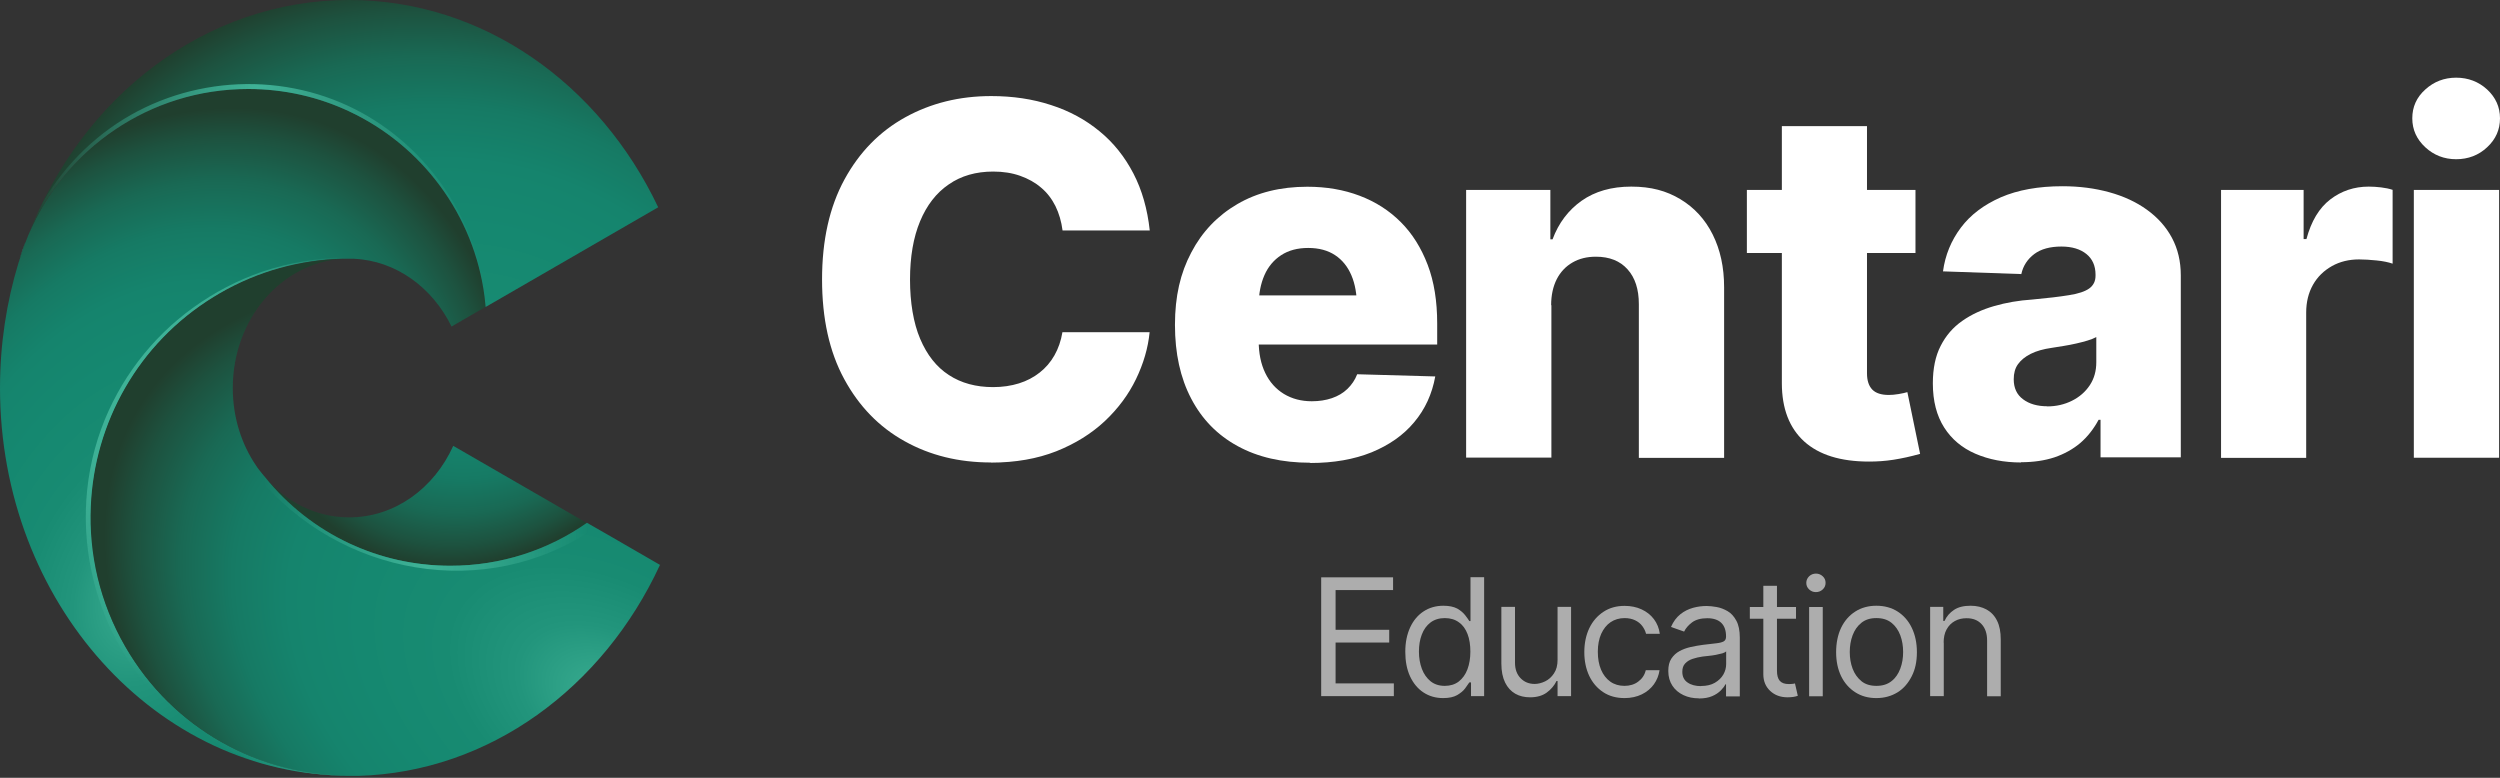
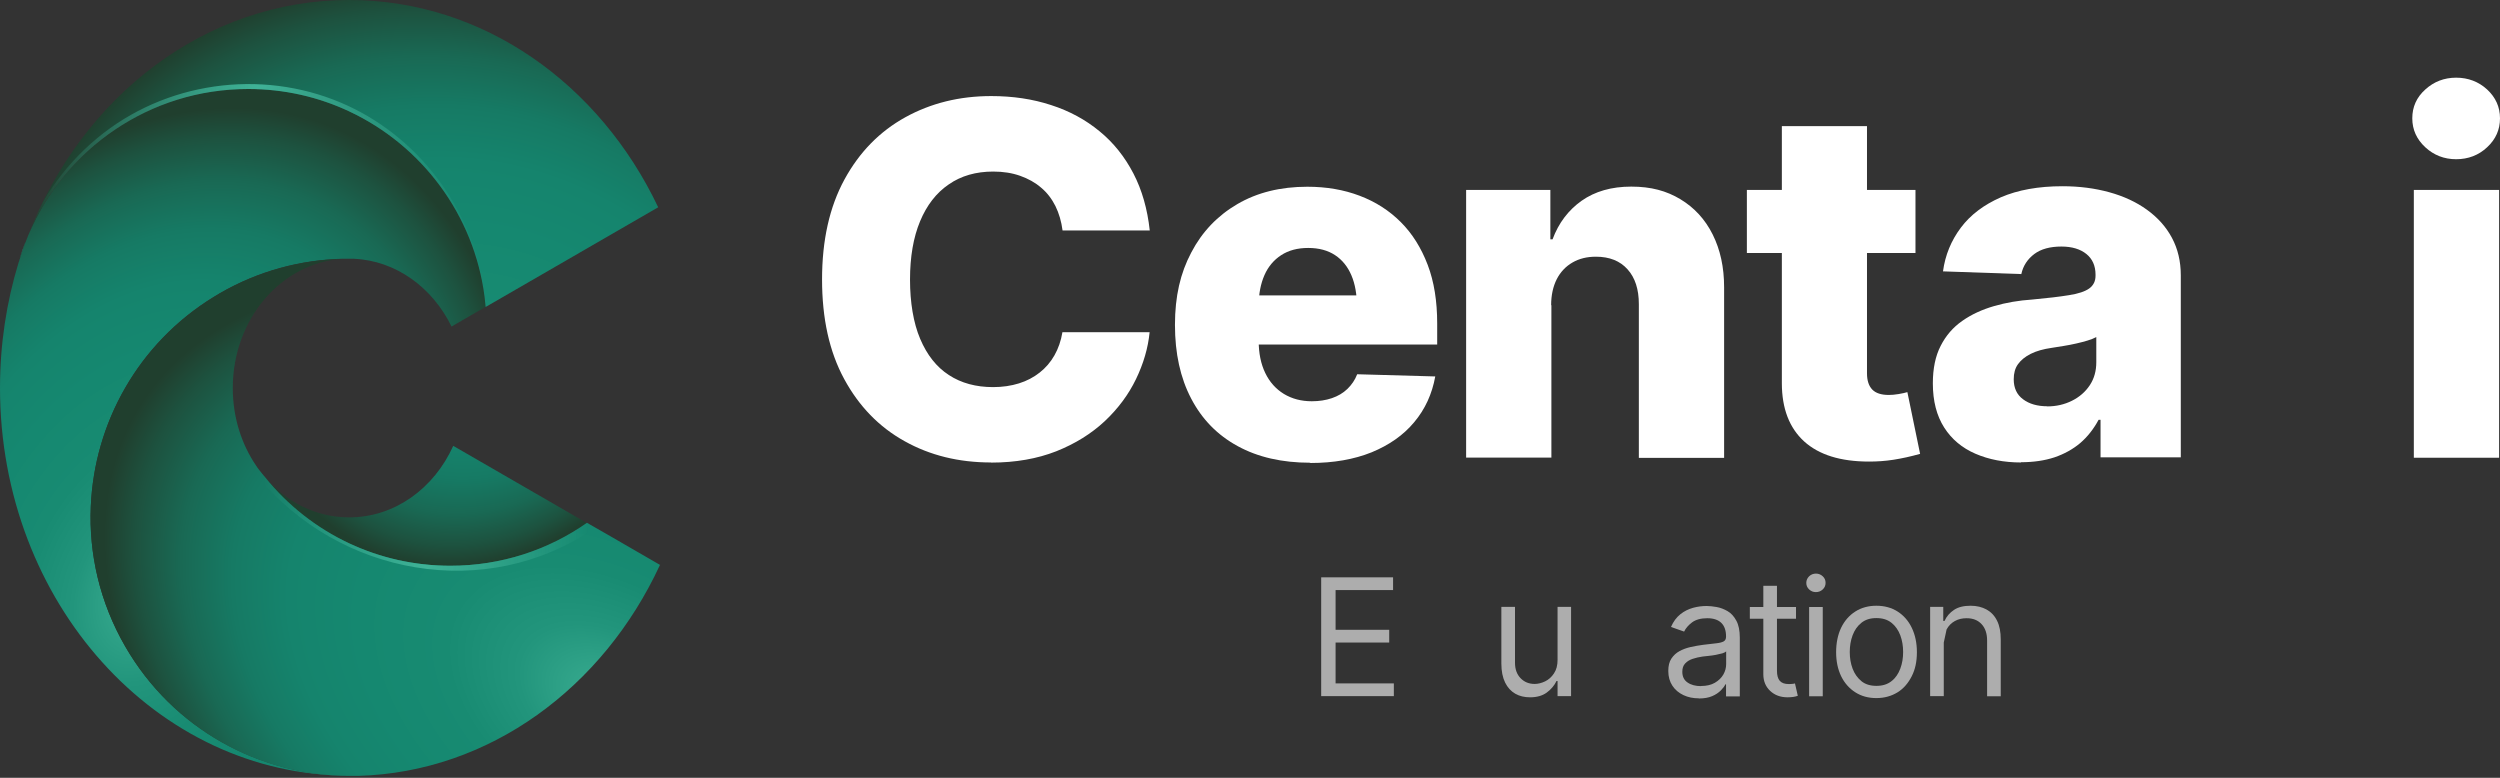
<svg xmlns="http://www.w3.org/2000/svg" xmlns:xlink="http://www.w3.org/1999/xlink" id="Layer_2" viewBox="0 0 194.39 60.48">
  <rect x="0" y="0" width="194.39" height="60.48" fill="#333333" stroke="none" />
  <defs>
    <style>.cls-1{opacity:.6;}.cls-2{fill:url(#linear-gradient-2);}.cls-3{fill:#fff;}.cls-4{fill:none;}.cls-5{fill:url(#radial-gradient-5);}.cls-6{fill:url(#radial-gradient);}.cls-7{fill:url(#radial-gradient-3);}.cls-8{fill:url(#linear-gradient-3);}.cls-9{clip-path:url(#clippath-1);}.cls-10{fill:url(#radial-gradient-2);}.cls-11{fill:url(#radial-gradient-4);}.cls-12{clip-path:url(#clippath-2);}.cls-13{fill:url(#linear-gradient);}.cls-14{clip-path:url(#clippath);}</style>
    <radialGradient id="radial-gradient" cx="1.78" cy="19.46" fx="1.78" fy="19.46" r=".69" gradientUnits="userSpaceOnUse">
      <stop offset="0" stop-color="#3fb297" />
      <stop offset=".07" stop-color="#33a68b" />
      <stop offset=".19" stop-color="#22957c" />
      <stop offset=".33" stop-color="#188b72" />
      <stop offset=".5" stop-color="#158870" />
      <stop offset=".64" stop-color="#15846d" />
      <stop offset=".75" stop-color="#167a64" />
      <stop offset=".85" stop-color="#196954" />
      <stop offset=".94" stop-color="#1d523f" />
      <stop offset="1" stop-color="#203f2e" />
    </radialGradient>
    <radialGradient id="radial-gradient-2" cx="39.3" cy="16.66" fx="39.3" fy="16.66" r="28.15" gradientTransform="translate(63.52 -16.48) rotate(109.35) scale(1 .71)" xlink:href="#radial-gradient" />
    <radialGradient id="radial-gradient-3" cx="11.44" cy="46.07" fx="11.44" fy="46.07" r="38.95" gradientTransform="translate(-23.38 44.42) rotate(-68.13) scale(1 .71)" xlink:href="#radial-gradient" />
    <radialGradient id="radial-gradient-4" cx="47.97" cy="54.56" fx="47.97" fy="54.56" r="43.67" gradientTransform="translate(70.05 109.45) rotate(-147.72) scale(1 .63)" xlink:href="#radial-gradient" />
    <radialGradient id="radial-gradient-5" cx="38" cy="37" fx="38" fy="37" r="41.33" gradientTransform="translate(43.6 86.23) rotate(-136.4) scale(1 .86)" xlink:href="#radial-gradient" />
    <clipPath id="clippath">
      <path class="cls-4" d="M51.17,16.12l-.1.06-12.72,7.35-.59.34c-.02-.26-.05-.51-.08-.77-.81-6.41-4.9-11.8-10.53-14.44-2.38-1.12-5.05-1.74-7.85-1.74-7.68,0-14.27,4.67-17.08,11.32C6.37,7.51,15.96,0,27.15,0c10.43,0,19.48,6.53,24.03,16.12Z" />
    </clipPath>
    <linearGradient id="linear-gradient" x1="2.2" y1="15.32" x2="37.84" y2="15.32" gradientUnits="userSpaceOnUse">
      <stop offset="0" stop-color="#3fb297" stop-opacity="0" />
      <stop offset=".5" stop-color="#3fb297" />
      <stop offset="1" stop-color="#3fb297" stop-opacity="0" />
    </linearGradient>
    <clipPath id="clippath-1">
      <path class="cls-4" d="M37.76,23.86l-2.65,1.53c-1.48-3.03-4.32-5.13-7.61-5.27-.11,0-.21,0-.32,0h-.06c-.12,0-.24,0-.35,0-.05,0-.09,0-.13,0h-.02c-3.25.08-6.52.94-9.53,2.68-.16.09-.32.19-.47.28h0c-5.89,3.61-9.29,9.82-9.56,16.29-.16,3.69.69,7.46,2.68,10.89,3.72,6.44,10.47,10.05,17.41,10.05C12.15,60.33,0,46.82,0,30.16c0-3.41.51-6.68,1.44-9.73,0-.02.01-.04.02-.05.19-.62.4-1.24.64-1.84.04-.1.08-.2.12-.3,2.81-6.65,9.4-11.32,17.08-11.32,2.81,0,5.47.62,7.85,1.74,5.63,2.64,9.72,8.03,10.53,14.44.03.26.06.51.08.77Z" />
    </clipPath>
    <linearGradient id="linear-gradient-2" x1="11.4" y1="53.37" x2="34.16" y2="26.24" gradientUnits="userSpaceOnUse">
      <stop offset="0" stop-color="#3fb297" stop-opacity="0" />
      <stop offset=".04" stop-color="#3fb297" stop-opacity=".2" />
      <stop offset=".08" stop-color="#3fb297" stop-opacity=".41" />
      <stop offset=".13" stop-color="#3fb297" stop-opacity=".6" />
      <stop offset=".18" stop-color="#3fb297" stop-opacity=".74" />
      <stop offset=".23" stop-color="#3fb297" stop-opacity=".86" />
      <stop offset=".3" stop-color="#3fb297" stop-opacity=".94" />
      <stop offset=".37" stop-color="#3fb297" stop-opacity=".99" />
      <stop offset=".5" stop-color="#3fb297" />
      <stop offset=".63" stop-color="#3fb297" stop-opacity=".99" />
      <stop offset=".7" stop-color="#3fb297" stop-opacity=".94" />
      <stop offset=".77" stop-color="#3fb297" stop-opacity=".86" />
      <stop offset=".82" stop-color="#3fb297" stop-opacity=".74" />
      <stop offset=".87" stop-color="#3fb297" stop-opacity=".6" />
      <stop offset=".92" stop-color="#3fb297" stop-opacity=".41" />
      <stop offset=".96" stop-color="#3fb297" stop-opacity=".2" />
      <stop offset="1" stop-color="#3fb297" stop-opacity="0" />
    </linearGradient>
    <clipPath id="clippath-2">
      <path class="cls-4" d="M51.31,43.94c-4.41,9.52-13.23,16.1-23.46,16.39-.24,0-.47,0-.7,0-6.94,0-13.69-3.61-17.41-10.05-1.98-3.43-2.84-7.21-2.68-10.89.27-6.47,3.67-12.68,9.56-16.29h0c.16-.1.31-.2.47-.29,3.01-1.74,6.28-2.6,9.53-2.68-4.75.3-8.52,4.68-8.52,10.04,0,2.28.68,4.38,1.83,6.06.07.11.15.22.24.33.07.1.15.2.23.29h0c.05.07.1.12.15.18,0,.01.02.02.03.03,0,.01.02.02.03.04,1.75,2.18,3.99,3.95,6.55,5.15h0c2.39,1.12,5.05,1.74,7.86,1.74,3.95,0,7.61-1.23,10.62-3.34l1.59.91,4.1,2.37Z" />
    </clipPath>
    <linearGradient id="linear-gradient-3" x1="20.48" y1="40.56" x2="45.71" y2="40.56" xlink:href="#linear-gradient" />
  </defs>
  <g id="Layer_1">
    <path class="cls-3" d="M77.06,35.96c-2.51,0-4.75-.55-6.73-1.66-1.98-1.1-3.54-2.71-4.69-4.83-1.15-2.12-1.72-4.69-1.72-7.74s.58-5.64,1.74-7.77c1.16-2.13,2.74-3.74,4.73-4.84,1.99-1.1,4.22-1.65,6.68-1.65,1.68,0,3.23.23,4.66.7,1.43.46,2.68,1.14,3.77,2.04,1.09.89,1.96,1.99,2.63,3.28.67,1.29,1.09,2.77,1.27,4.43h-6.78c-.09-.69-.27-1.32-.55-1.89-.28-.56-.65-1.05-1.12-1.44-.46-.4-1.01-.7-1.63-.92-.62-.22-1.32-.33-2.09-.33-1.34,0-2.5.33-3.46,1-.97.66-1.71,1.62-2.23,2.87-.52,1.25-.78,2.76-.78,4.53s.26,3.36.79,4.61c.53,1.25,1.27,2.19,2.23,2.81.96.63,2.11.94,3.44.94.73,0,1.4-.1,2.01-.29.61-.19,1.14-.47,1.61-.84s.85-.81,1.15-1.34c.3-.53.51-1.13.62-1.8h6.78c-.12,1.23-.48,2.45-1.06,3.65-.58,1.2-1.39,2.29-2.43,3.27-1.04.97-2.29,1.75-3.77,2.34-1.48.58-3.17.88-5.06.88Z" />
    <path class="cls-3" d="M101.88,35.98c-2.19,0-4.07-.43-5.64-1.29-1.58-.86-2.78-2.09-3.62-3.7-.84-1.6-1.26-3.51-1.26-5.73s.42-4.03,1.27-5.63c.84-1.61,2.04-2.86,3.58-3.76,1.54-.9,3.35-1.35,5.44-1.35,1.48,0,2.83.23,4.07.7,1.24.47,2.3,1.15,3.2,2.05.9.9,1.59,2.01,2.09,3.32s.74,2.84.74,4.56v1.64h-18.08v-3.82h14.93l-3.09.89c0-.96-.14-1.77-.43-2.45-.29-.68-.71-1.2-1.27-1.57-.56-.37-1.25-.56-2.09-.56s-1.53.19-2.1.56c-.57.37-1.01.89-1.3,1.55s-.45,1.45-.45,2.36v2.74c0,.97.17,1.81.51,2.51.34.71.83,1.25,1.45,1.63.63.38,1.35.57,2.17.57.57,0,1.09-.08,1.56-.24.47-.16.88-.4,1.21-.72s.59-.7.76-1.14l6.07.17c-.25,1.37-.79,2.55-1.64,3.56-.84,1.01-1.95,1.78-3.31,2.34-1.37.55-2.95.83-4.77.83Z" />
    <path class="cls-3" d="M120.63,23.72v11.86h-6.63V14.77h6.55v3.84h.17c.47-1.27,1.23-2.27,2.26-3,1.04-.73,2.32-1.1,3.86-1.1s2.74.33,3.82.98,1.92,1.56,2.51,2.74.89,2.54.89,4.11v13.26h-6.63v-11.95c0-1.15-.29-2.06-.88-2.71-.58-.65-1.4-.98-2.46-.98-.7,0-1.3.15-1.82.45-.52.3-.93.73-1.22,1.29-.29.57-.44,1.25-.44,2.04Z" />
    <path class="cls-3" d="M148.94,14.77v4.9h-13.11v-4.9h13.11ZM138.56,9.81h6.61v19.22c0,.56.14.98.41,1.26.27.28.7.42,1.28.42.22,0,.48-.02.77-.07.29-.05.52-.1.68-.15l.99,4.8c-.74.21-1.44.36-2.08.46s-1.27.14-1.89.14c-2.21,0-3.89-.52-5.05-1.57-1.15-1.05-1.73-2.56-1.73-4.53V9.81Z" />
    <path class="cls-3" d="M157.15,35.96c-1.33,0-2.51-.23-3.55-.68-1.04-.45-1.85-1.13-2.43-2.04-.58-.91-.88-2.05-.88-3.43,0-1.15.2-2.13.61-2.92.4-.79.96-1.44,1.68-1.94.71-.5,1.54-.88,2.47-1.15.93-.27,1.92-.44,2.98-.51,1.18-.11,2.13-.22,2.85-.34.72-.11,1.25-.29,1.57-.52.33-.24.49-.57.49-.99v-.09c0-.68-.24-1.22-.71-1.6s-1.12-.58-1.94-.58c-.88,0-1.59.19-2.11.58s-.87.91-1.01,1.56l-6.09-.21c.17-1.27.64-2.4,1.39-3.4s1.79-1.78,3.11-2.36c1.32-.57,2.92-.86,4.79-.86,1.32,0,2.53.16,3.65.47,1.12.31,2.09.76,2.92,1.36.83.6,1.48,1.32,1.94,2.18.46.86.69,1.83.69,2.92v14.15h-6.24v-2.92h-.15c-.39.72-.86,1.32-1.43,1.81-.57.48-1.24.85-2,1.11-.76.25-1.63.38-2.6.38ZM159.18,31.6c.71,0,1.35-.15,1.93-.44.58-.29,1.04-.69,1.38-1.2.34-.51.51-1.11.51-1.79v-1.96c-.19.1-.41.19-.68.27s-.56.16-.88.23c-.32.07-.65.14-.98.19s-.64.1-.94.15c-.63.09-1.17.24-1.61.46-.44.22-.77.49-1,.81s-.33.71-.33,1.17c0,.68.24,1.2.73,1.56.48.36,1.11.54,1.88.54Z" />
-     <path class="cls-3" d="M172.7,35.59V14.77h6.42v3.82h.22c.37-1.39.99-2.42,1.85-3.08.86-.66,1.86-1,2.99-1,.31,0,.63.02.96.06s.63.1.9.19v5.74c-.32-.11-.74-.2-1.25-.25s-.96-.08-1.36-.08c-.78,0-1.49.17-2.11.52s-1.12.83-1.47,1.45c-.35.62-.53,1.34-.53,2.16v11.3h-6.63Z" />
    <path class="cls-3" d="M190.98,12.38c-.93,0-1.73-.31-2.4-.93-.67-.62-1.01-1.37-1.01-2.25s.33-1.63,1.01-2.24c.67-.61,1.47-.92,2.4-.92s1.75.31,2.41.92,1,1.36,1,2.24-.33,1.63-1,2.25c-.66.62-1.47.93-2.41.93ZM187.69,35.59V14.77h6.63v20.82h-6.63Z" />
    <g class="cls-1">
      <path class="cls-3" d="M102.73,54.14v-9.25h5.59v.99h-4.47v3.09h4.17v.99h-4.17v3.18h4.53v.99h-5.65Z" />
-       <path class="cls-3" d="M112.21,54.28c-.58,0-1.09-.15-1.53-.44-.44-.29-.79-.71-1.04-1.25s-.37-1.18-.37-1.91.13-1.36.38-1.9c.25-.54.6-.95,1.04-1.24.44-.29.96-.44,1.54-.44.46,0,.81.08,1.08.22.26.15.46.32.61.51s.25.34.33.46h.09v-3.41h1.06v9.25h-1.02v-1.07h-.13c-.08.12-.19.28-.33.47-.14.19-.35.36-.62.52-.27.15-.62.23-1.07.23ZM112.34,53.33c.43,0,.79-.11,1.09-.34.29-.23.52-.54.67-.94s.23-.86.23-1.38-.07-.98-.22-1.37c-.15-.39-.37-.7-.67-.91-.3-.22-.66-.33-1.1-.33s-.82.12-1.12.35-.52.54-.67.94c-.15.39-.22.83-.22,1.32s.08.94.23,1.34.38.72.67.96c.3.24.67.36,1.11.36Z" />
      <path class="cls-3" d="M121.11,51.3v-4.11h1.05v6.94h-1.05v-1.18h-.08c-.17.35-.42.65-.76.9-.34.25-.78.37-1.3.37-.43,0-.82-.09-1.15-.28s-.6-.48-.79-.87-.29-.88-.29-1.47v-4.41h1.06v4.34c0,.5.14.9.43,1.2.29.3.65.45,1.1.45.26,0,.54-.07.81-.2.27-.13.51-.34.69-.62.19-.28.28-.63.28-1.06Z" />
-       <path class="cls-3" d="M126.33,54.28c-.65,0-1.2-.15-1.67-.46s-.83-.73-1.09-1.27c-.25-.54-.38-1.15-.38-1.84s.13-1.33.39-1.87.63-.96,1.1-1.27c.47-.31,1.02-.46,1.64-.46.49,0,.93.09,1.32.27.39.18.71.43.96.76.25.33.4.71.46,1.14h-1.07c-.05-.21-.15-.41-.29-.6-.14-.19-.33-.34-.56-.45-.23-.11-.5-.17-.82-.17-.41,0-.78.11-1.09.32-.31.21-.55.52-.73.91-.17.39-.26.85-.26,1.38s.08,1,.25,1.4c.17.4.41.71.72.93s.68.33,1.1.33.78-.11,1.07-.33c.3-.22.5-.51.59-.89h1.07c-.06.41-.21.78-.44,1.1-.24.33-.55.59-.94.78s-.84.29-1.35.29Z" />
      <path class="cls-3" d="M132.1,54.3c-.44,0-.84-.08-1.2-.25-.36-.17-.65-.41-.86-.73s-.32-.7-.32-1.15c0-.4.08-.72.24-.96s.37-.44.63-.58c.26-.14.55-.25.87-.32s.64-.13.96-.17c.42-.05.76-.09,1.03-.12s.46-.08.58-.15.18-.19.18-.36v-.04c0-.44-.12-.79-.36-1.03s-.61-.37-1.1-.37-.9.11-1.19.33c-.29.22-.49.46-.61.71l-1.02-.36c.18-.42.43-.75.73-.99.3-.24.63-.4.99-.5.36-.1.71-.14,1.06-.14.22,0,.48.03.77.08.29.05.57.16.85.32.28.16.5.41.68.74.18.33.27.77.27,1.32v4.57h-1.07v-.94h-.05c-.07.15-.19.31-.36.48-.17.17-.39.32-.67.44s-.62.18-1.03.18ZM132.27,53.34c.42,0,.78-.08,1.07-.25.29-.17.51-.38.66-.64.15-.26.22-.54.22-.82v-.98c-.05.05-.14.1-.29.15-.15.04-.33.08-.52.12s-.39.06-.57.08-.33.04-.45.05c-.28.04-.54.1-.78.18s-.43.2-.58.36c-.15.16-.22.37-.22.65,0,.37.14.65.41.83.27.19.63.28,1.05.28Z" />
      <path class="cls-3" d="M139.65,47.2v.91h-3.59v-.91h3.59ZM137.11,45.55h1.06v6.6c0,.36.07.62.22.79.15.17.38.25.71.25.07,0,.14,0,.22-.01.08,0,.16-.02.25-.04l.22.96c-.1.04-.22.07-.36.09s-.29.03-.43.03c-.56,0-1.01-.17-1.36-.5-.35-.33-.53-.76-.53-1.29v-6.89Z" />
      <path class="cls-3" d="M141.2,46.04c-.21,0-.38-.07-.53-.21-.15-.14-.22-.31-.22-.51s.08-.37.22-.51c.15-.14.33-.21.53-.21s.38.07.53.21c.15.14.22.31.22.51s-.07.37-.22.51c-.15.14-.33.21-.53.21ZM140.67,54.14v-6.94h1.06v6.94h-1.06Z" />
      <path class="cls-3" d="M145.9,54.28c-.63,0-1.17-.15-1.64-.45s-.84-.72-1.1-1.25c-.26-.54-.39-1.16-.39-1.87s.13-1.36.39-1.9c.26-.54.63-.96,1.1-1.26s1.02-.45,1.64-.45,1.18.15,1.65.45.84.72,1.1,1.26.4,1.17.4,1.9-.13,1.34-.4,1.87-.63.96-1.1,1.25-1.02.45-1.65.45ZM145.9,53.33c.48,0,.87-.12,1.18-.37.31-.24.53-.57.68-.97.15-.4.22-.83.22-1.29s-.07-.9-.22-1.3c-.15-.4-.38-.73-.68-.97-.31-.25-.7-.37-1.18-.37s-.86.12-1.17.37-.53.57-.68.97c-.15.4-.22.84-.22,1.3s.07.89.22,1.29c.15.4.38.72.68.97s.7.37,1.17.37Z" />
-       <path class="cls-3" d="M151.14,49.96v4.17h-1.06v-6.94h1.02v1.09h.1c.16-.36.41-.64.74-.86s.76-.32,1.29-.32c.47,0,.88.1,1.23.29.35.19.63.48.82.87.2.39.29.88.29,1.47v4.41h-1.06v-4.33c0-.54-.14-.97-.43-1.28-.29-.31-.67-.46-1.17-.46-.34,0-.64.07-.91.22-.27.15-.48.36-.64.65s-.23.63-.23,1.03Z" />
+       <path class="cls-3" d="M151.14,49.96v4.17h-1.06v-6.94h1.02v1.09h.1c.16-.36.41-.64.74-.86s.76-.32,1.29-.32c.47,0,.88.1,1.23.29.35.19.63.48.82.87.2.39.29.88.29,1.47v4.41h-1.06v-4.33c0-.54-.14-.97-.43-1.28-.29-.31-.67-.46-1.17-.46-.34,0-.64.07-.91.22-.27.15-.48.36-.64.65Z" />
    </g>
    <path class="cls-6" d="M2.09,18.54c-.23.6-.44,1.22-.64,1.84.18-.63.39-1.24.64-1.84Z" />
    <path class="cls-10" d="M45.63,40.66c-3.01,2.11-6.67,3.34-10.62,3.34-2.81,0-5.47-.62-7.86-1.74h0c-2.56-1.2-4.79-2.97-6.55-5.15,1.65,1.92,3.97,3.12,6.55,3.12,3.54,0,6.61-2.26,8.09-5.56h0l.11.06,10.27,5.93Z" />
    <path class="cls-7" d="M37.76,23.86l-2.65,1.53c-1.48-3.03-4.32-5.13-7.61-5.27-.11,0-.21,0-.32,0h-.06c-.12,0-.24,0-.35,0-.05,0-.09,0-.13,0h-.02c-3.25.08-6.52.94-9.53,2.68-.16.09-.32.19-.47.28h0c-5.89,3.61-9.29,9.82-9.56,16.29-.16,3.69.69,7.46,2.68,10.89,3.72,6.44,10.47,10.05,17.41,10.05C12.15,60.33,0,46.82,0,30.16c0-3.41.51-6.68,1.44-9.73,0-.02.01-.04.02-.05.19-.62.4-1.24.64-1.84.04-.1.08-.2.12-.3,2.81-6.65,9.4-11.32,17.08-11.32,2.81,0,5.47.62,7.85,1.74,5.63,2.64,9.72,8.03,10.53,14.44.03.26.06.51.08.77Z" />
    <path class="cls-11" d="M51.31,43.94c-4.41,9.52-13.23,16.1-23.46,16.39-.24,0-.47,0-.7,0-6.94,0-13.69-3.61-17.41-10.05-1.98-3.43-2.84-7.21-2.68-10.89.27-6.47,3.67-12.68,9.56-16.29h0c.16-.1.31-.2.47-.29,3.01-1.74,6.28-2.6,9.53-2.68-4.75.3-8.52,4.68-8.52,10.04,0,2.28.68,4.38,1.83,6.06.07.11.15.22.24.33.07.1.15.2.23.29h0c.05.07.1.12.15.18,0,.01.02.02.03.03,0,.01.02.02.03.04,1.75,2.18,3.99,3.95,6.55,5.15h0c2.39,1.12,5.05,1.74,7.86,1.74,3.95,0,7.61-1.23,10.62-3.34l1.59.91,4.1,2.37Z" />
    <path class="cls-5" d="M51.17,16.12l-.1.06-12.72,7.35-.59.34c-.02-.26-.05-.51-.08-.77-.81-6.41-4.9-11.8-10.53-14.44-2.38-1.12-5.05-1.74-7.85-1.74-7.68,0-14.27,4.67-17.08,11.32C6.37,7.51,15.96,0,27.15,0c10.43,0,19.48,6.53,24.03,16.12Z" />
    <g class="cls-14">
      <path class="cls-13" d="M37.76,23.62c-.53-6.38-4.41-12.2-10.12-15.11-6.07-3.09-13.54-2.51-19.07,1.45-2.81,2.02-5.01,4.8-6.36,7.98-.06.14.06.34,0,.47,2.41-5.68,7.53-9.94,13.61-11.1,6.76-1.29,13.78,1.39,18.02,6.79,2.25,2.86,3.62,6.37,3.92,9.99-.01-.16.01-.32,0-.47h0Z" />
    </g>
    <g class="cls-9">
-       <path class="cls-2" d="M26.87,19.97c-2.23.14-4.37.43-6.49,1.16-1.92.66-3.72,1.61-5.33,2.77-3.27,2.34-5.8,5.67-7.18,9.45-3.01,8.26-.22,17.8,6.83,23.07,3.53,2.64,7.86,4.04,12.26,4.07.22,0,.9-.3.37-.3-8.04-.05-15.41-5.04-18.43-12.5s-1.11-16.56,4.87-22.14c1.57-1.46,3.32-2.64,5.25-3.53,2.45-1.13,4.99-1.58,7.67-1.74.33-.02.74-.33.17-.3h0Z" />
-     </g>
+       </g>
    <g class="cls-12">
      <path class="cls-8" d="M45,40.24c-3.86,2.64-8.56,3.81-13.21,3.1-1.21-.19-2.4-.5-3.55-.94-.44-.17-.9-.35-1.33-.55-.65-.3.44.42-.36-.21-.94-.74-2.06-1.23-2.99-2.01-.88-.74-1.66-1.56-2.39-2.45-.24-.29-1.65-.76-1.16-.16,6.34,7.71,17.74,9.86,26.22,4.05.34-.24-.89-1.08-1.24-.84h0Z" />
    </g>
  </g>
</svg>